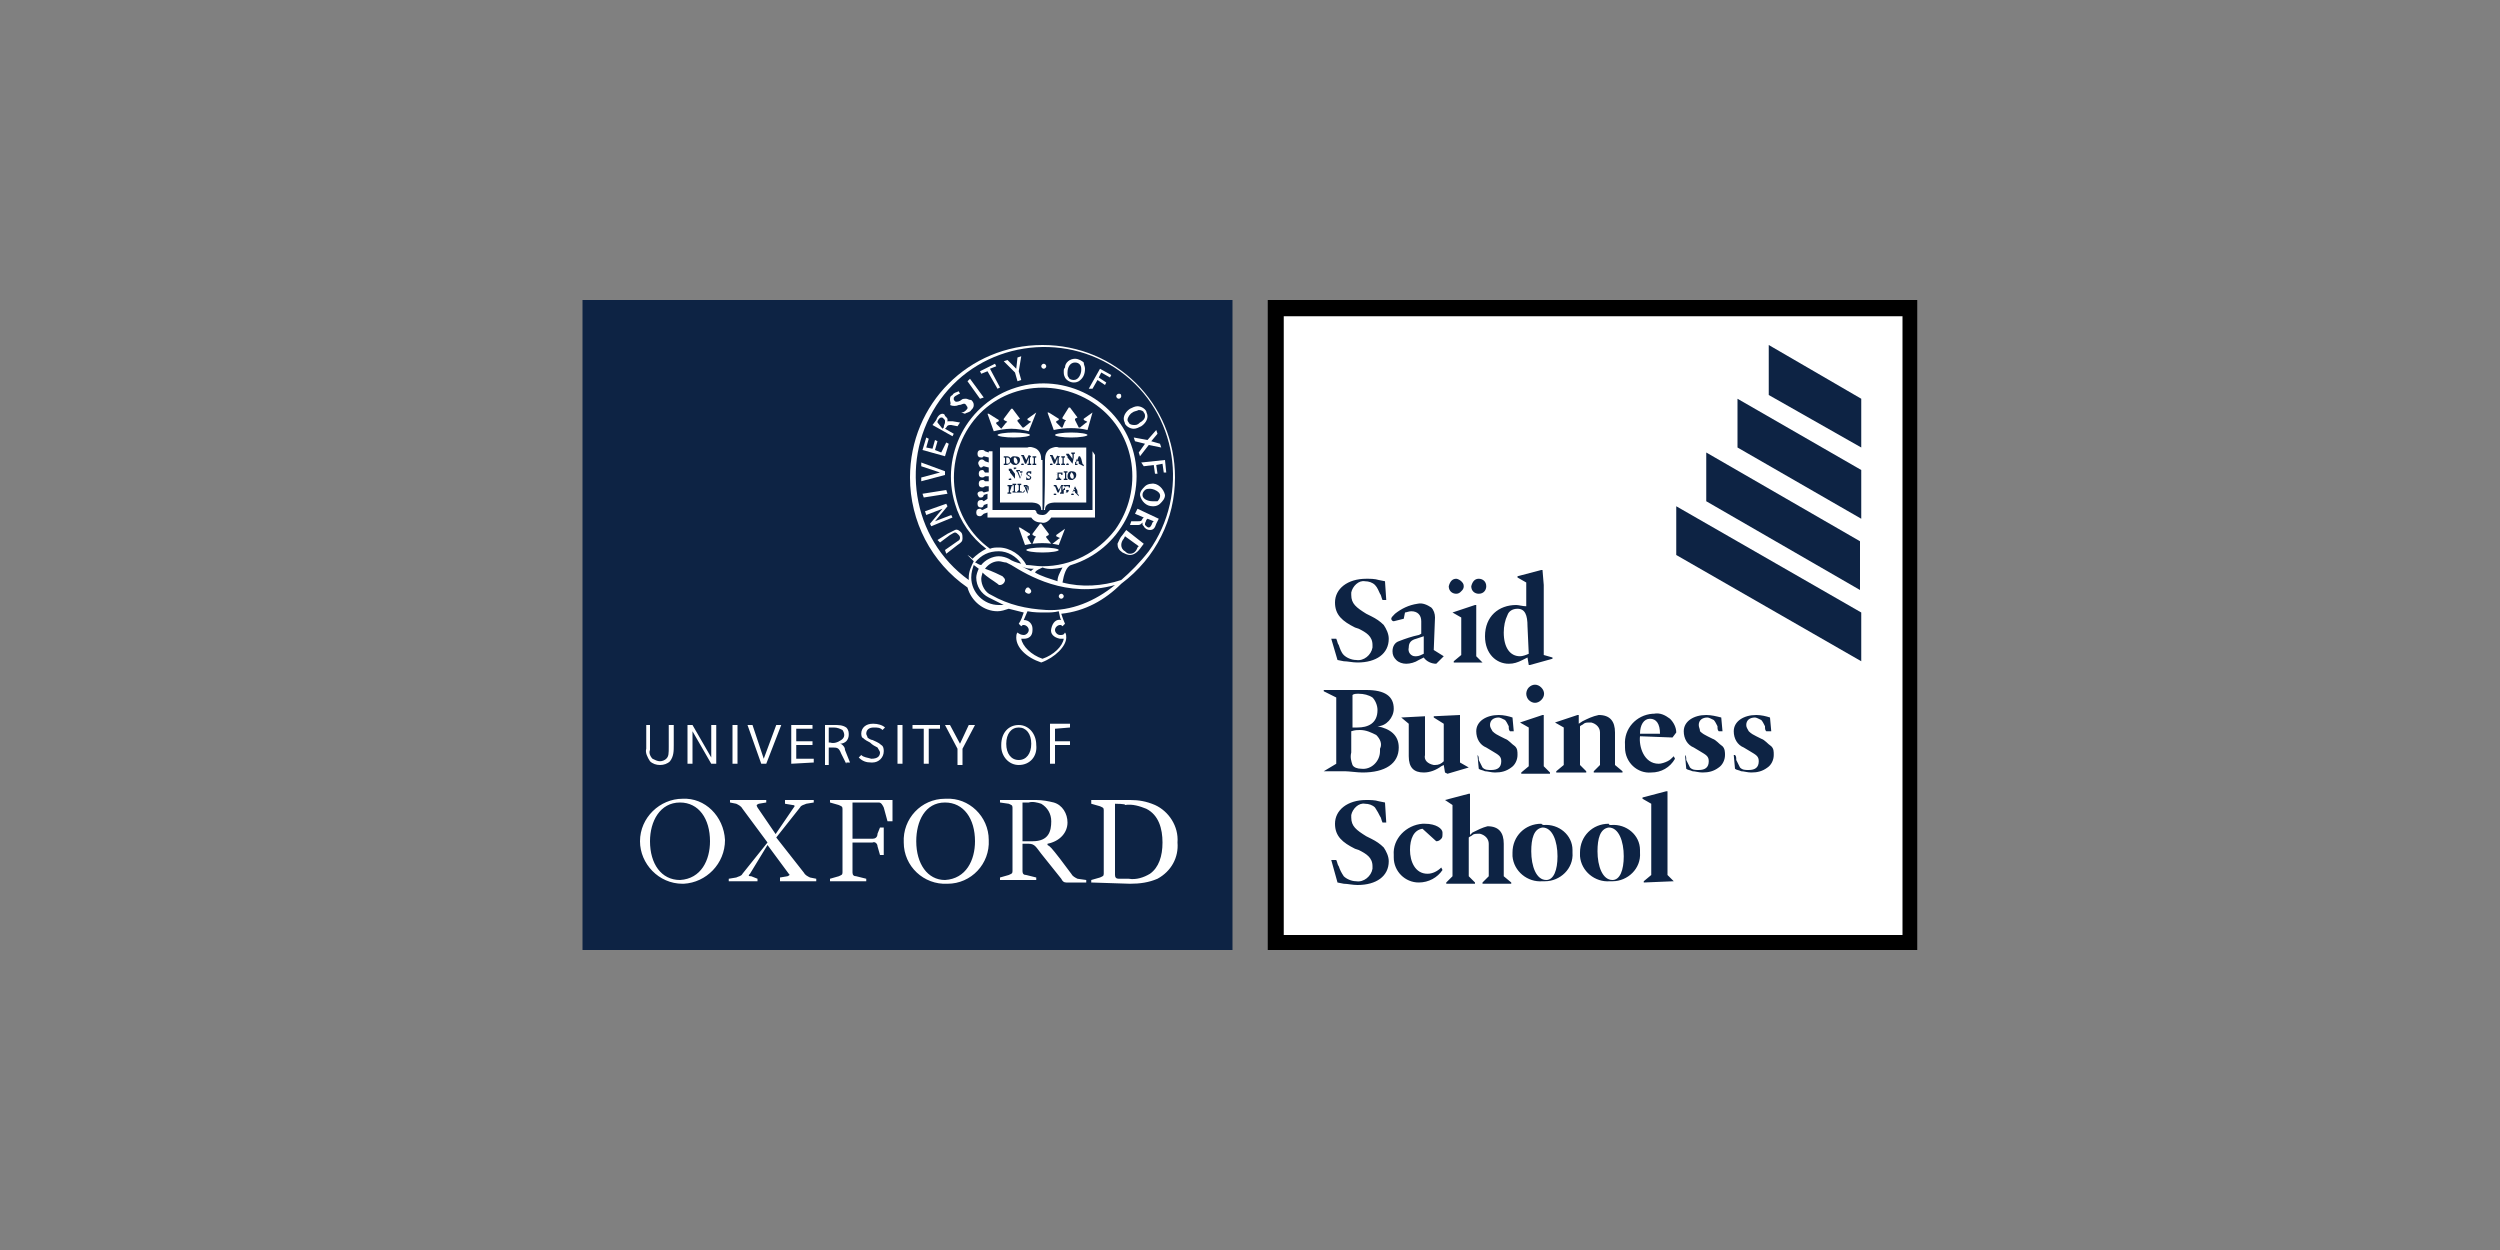
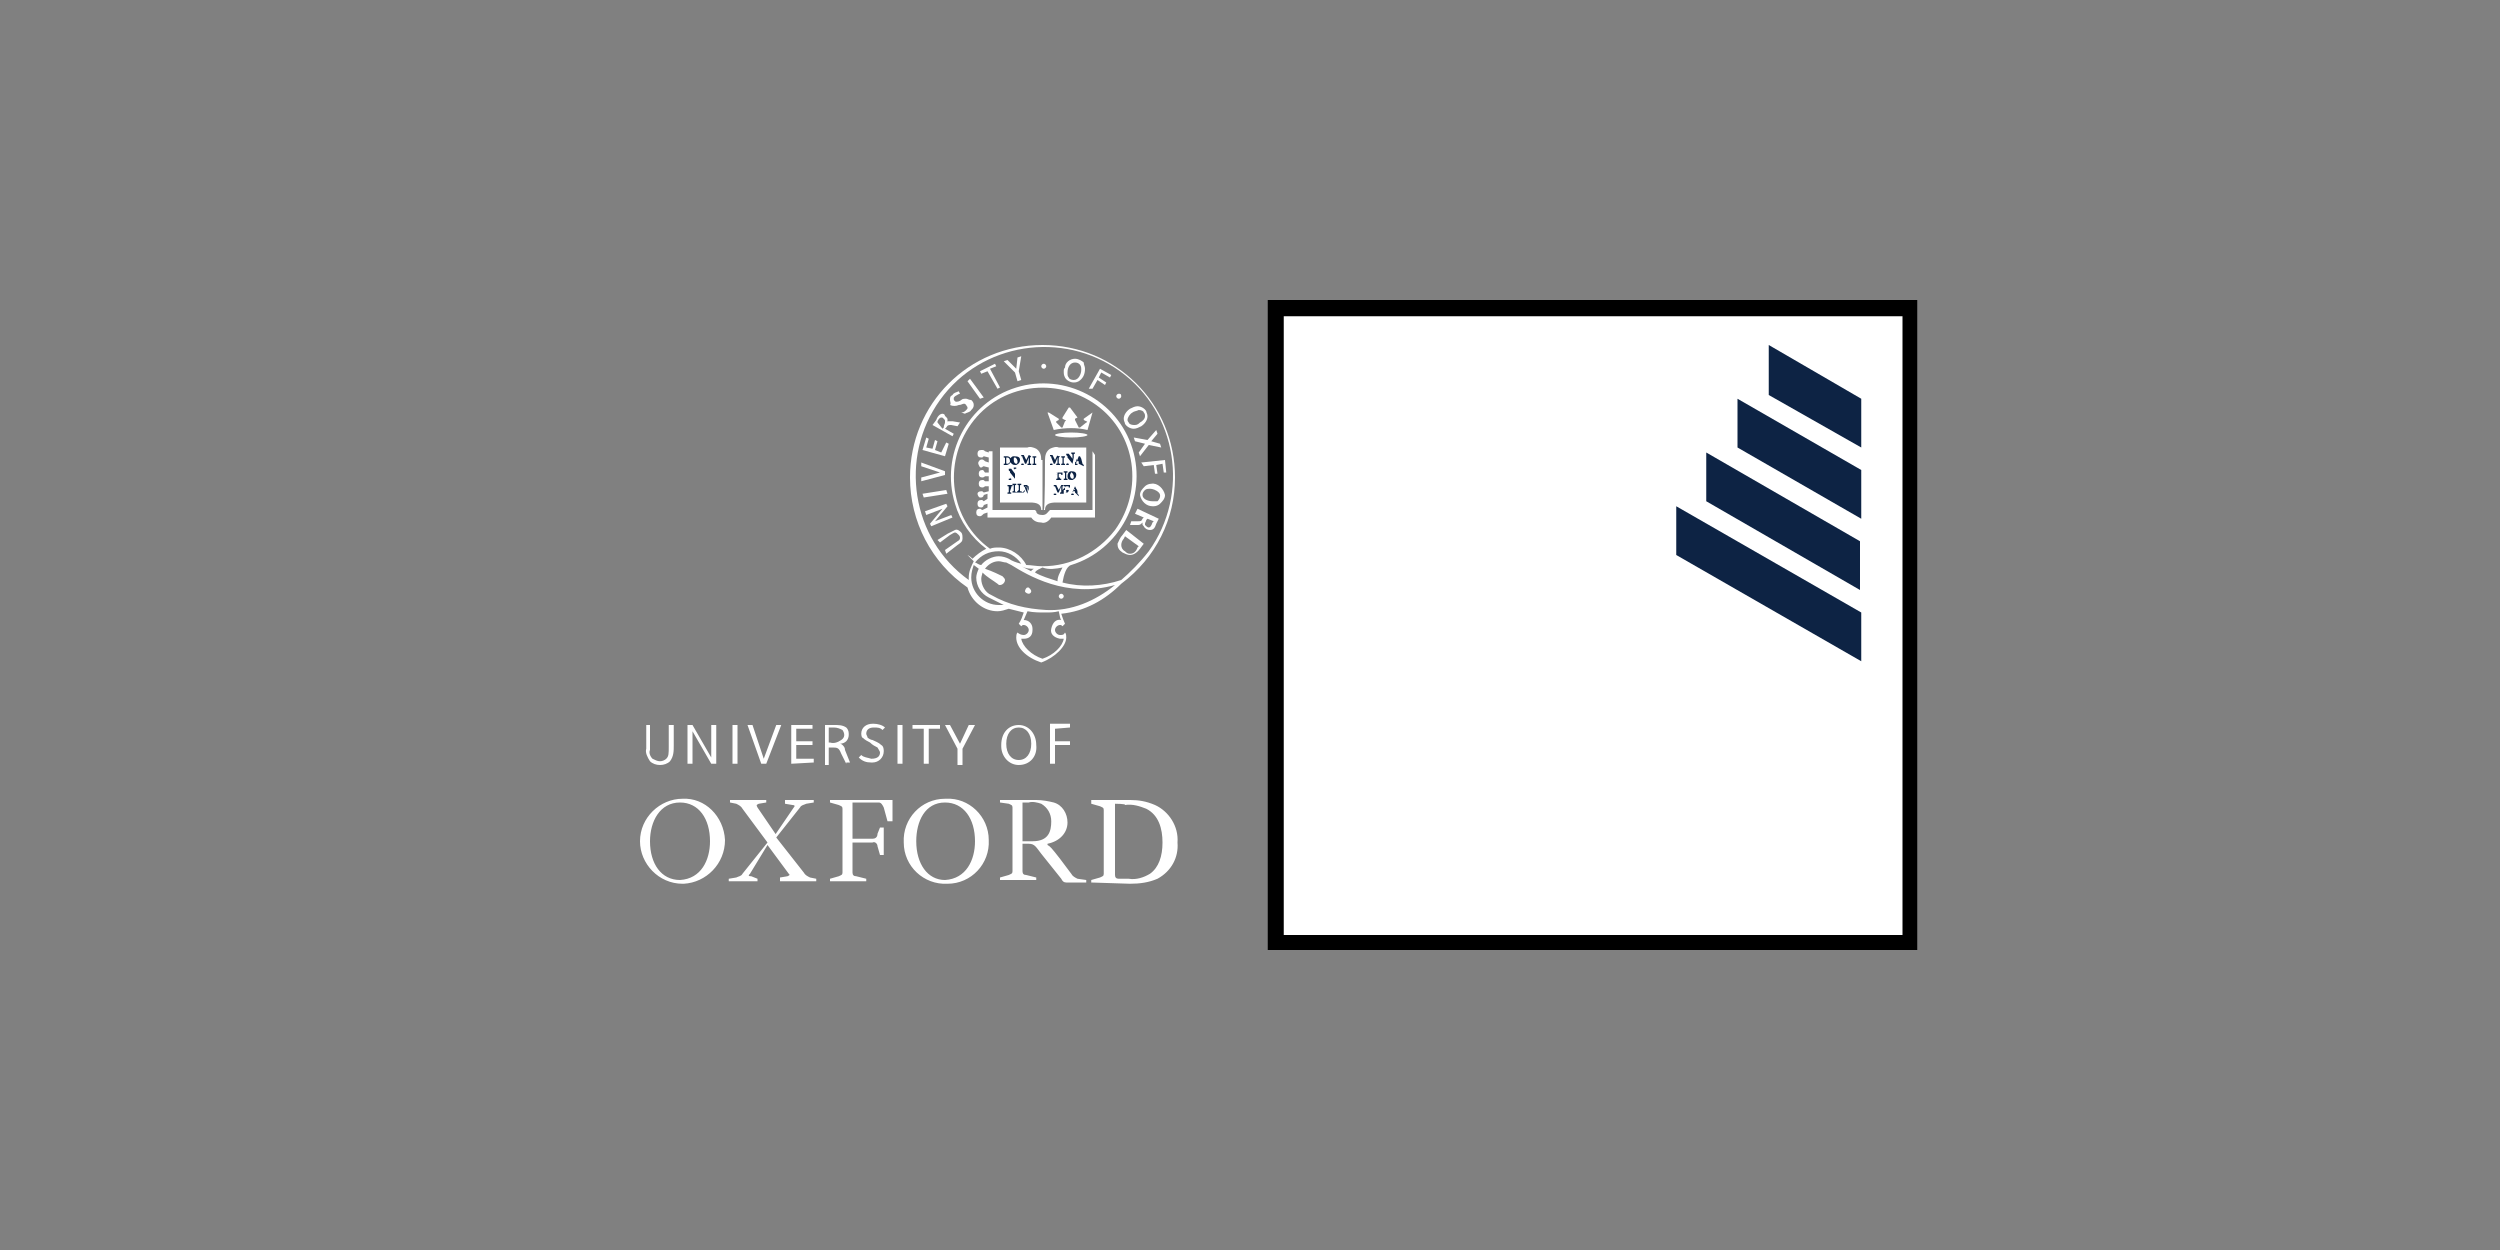
<svg xmlns="http://www.w3.org/2000/svg" version="1.1" id="Layer_1" x="0px" y="0px" viewBox="0 0 200 100" style="enable-background:new 0 0 200 100;" xml:space="preserve">
  <rect x="0" y="0" width="200" height="100" fill="#808080" stroke="none" />
  <style type="text/css">
	.st0{fill:#0D2344;}
	.st1{fill:#FFFFFF;}
</style>
  <g>
-     <path class="st0" d="M46.6,24h52v52h-52C46.6,76,46.6,24,46.6,24z" />
    <g>
      <path class="st1" d="M58,67.2c0,1.9-1.5,3.4-3.3,3.5c-0.1,0-0.1,0-0.1,0c-1.9,0-3.4-1.6-3.4-3.4c0-1.9,1.6-3.4,3.4-3.4l0,0    C56.4,63.8,57.9,65.3,58,67.2C58,67.2,58,67.2,58,67.2z M56.8,67.3c0-1.8-0.9-3.1-2.4-3.1c-1.6,0-2.4,1.5-2.4,3.1    c0,1.8,0.9,3.1,2.4,3.1C56.1,70.3,56.8,68.8,56.8,67.3z M79.1,67.2c0.1,1.9-1.4,3.5-3.3,3.5c-1.9,0.1-3.5-1.4-3.5-3.3    c-0.1-1.9,1.4-3.5,3.3-3.5h0.1C77.5,63.8,79.1,65.3,79.1,67.2C79.1,67.2,79.1,67.2,79.1,67.2z M78,67.3c0-1.8-0.9-3.1-2.4-3.1    c-1.6,0-2.3,1.5-2.3,3.1c0,1.8,0.9,3.1,2.3,3.1C77.3,70.3,78,68.8,78,67.3z M81.8,67.3h0.8c1.3,0,1.5-0.8,1.5-1.6    c0-0.6-0.3-1.1-0.8-1.4c-0.3-0.1-0.7-0.2-1-0.1h-0.5V67.3L81.8,67.3z M83.3,68.3c-0.4-0.5-0.5-0.8-1-0.8h-0.5v2.2    c0,0.2,0.1,0.3,0.3,0.3l0.8,0.2v0.2H80v-0.2l0.7-0.2c0.2-0.1,0.3-0.1,0.3-0.3v-5.1c0-0.2-0.1-0.2-0.3-0.3L80,64.2V64h2.9    c0.5,0,1,0.1,1.4,0.2c0.7,0.2,1.1,0.9,1.1,1.6c0,0.8-0.6,1.5-1.6,1.7v0.1c0.2,0.1,0.3,0.2,1,1.1l0.9,1.2c0.1,0.2,0.3,0.3,0.5,0.4    l0.7,0.1v0.2h-1.6c-0.2,0-0.3-0.1-0.4-0.3L83.3,68.3L83.3,68.3z M70.4,66.2h0.3v2.2h-0.3l-0.2-0.7c0-0.2-0.2-0.4-0.4-0.3h-1.6v2.4    c0,0.2,0.1,0.3,0.3,0.3l0.8,0.2v0.2h-2.9v-0.2l0.7-0.2c0.2-0.1,0.3-0.1,0.3-0.3v-5.1c0-0.2-0.1-0.2-0.3-0.3l-0.7-0.2V64h5v1.7H71    l-0.3-1.1c-0.1-0.2-0.2-0.4-0.4-0.4h-2.1v2.9h1.6c0.2,0,0.4-0.1,0.4-0.4L70.4,66.2L70.4,66.2z M87.3,70.6v-0.2l0.7-0.2    c0.2-0.1,0.3-0.1,0.3-0.3v-5.1c0-0.2-0.1-0.2-0.3-0.3l-0.7-0.2V64h3.1c0.7,0,1.3,0.1,2,0.4c1.1,0.5,1.9,1.7,1.8,3    c0.1,1.2-0.5,2.3-1.6,2.9c-0.7,0.3-1.4,0.4-2.2,0.4L87.3,70.6L87.3,70.6z M89.2,64.3V70c0,0.2,0.1,0.3,0.3,0.3h0.8    c0.6,0.1,1.2-0.1,1.7-0.4c0.7-0.5,1-1.4,1-2.5s-0.3-2.2-1.3-2.7c-0.5-0.2-1.1-0.4-1.7-0.3C90.1,64.3,89.2,64.3,89.2,64.3z     M60.6,70.3v0.2h-2.3v-0.2l0.6-0.1c0.2-0.1,0.4-0.1,0.5-0.3l2-2.5l-2-2.7c-0.1-0.2-0.3-0.3-0.5-0.4l-0.5-0.1V64h2.9v0.2l-0.6,0.1    c-0.2,0.1-0.2,0.1-0.1,0.3l1.5,2.2H62l1.5-2.2c0.1-0.1,0.1-0.2-0.1-0.2l-0.6-0.1V64h2.3v0.2l-0.6,0.1c-0.2,0.1-0.4,0.1-0.5,0.3    l-1.9,2.4l2.2,2.8c0.1,0.2,0.3,0.3,0.5,0.4l0.5,0.1v0.2h-2.9v-0.3l0.6-0.1c0.2-0.1,0.2-0.1,0.1-0.2l-1.7-2.3L60,69.9    c-0.1,0.1-0.2,0.2,0.1,0.2L60.6,70.3L60.6,70.3z M53.6,60.9c-0.2,0.2-0.5,0.3-0.8,0.3s-0.6-0.1-0.8-0.3c-0.2-0.3-0.4-0.7-0.3-1V58    H52v2c-0.1,0.2,0,0.5,0.2,0.7c0.2,0.1,0.4,0.2,0.6,0.2c0.2,0,0.4-0.1,0.5-0.2c0.2-0.2,0.2-0.4,0.2-1v-1.7h0.4v1.6    C53.9,60.1,53.9,60.5,53.6,60.9L53.6,60.9z M56.9,61.1l-1.5-2.6v2.6h-0.4V58h0.4l1.5,2.6V58h0.4v3.1H56.9z M58.6,61.1V58H59v3.1    H58.6z M61.3,61.1h-0.4L59.8,58h0.4l0.9,2.7l1-2.7h0.4L61.3,61.1z M63.3,61.1V58H65v0.3h-1.3v1H65v0.3h-1.3v1.1h1.4v0.3L63.3,61.1    L63.3,61.1z M67.4,58.4c-0.2-0.1-0.4-0.2-0.7-0.2h-0.4v1.2h0.1c0.3,0.1,0.6,0,0.9-0.2C67.6,59,67.6,58.7,67.4,58.4L67.4,58.4z     M67.7,61.1l-0.4-0.8c-0.2-0.5-0.3-0.5-0.8-0.5h-0.2v1.4H66V58h0.7c0.4,0,0.7,0,1,0.2c0.2,0.2,0.2,0.4,0.2,0.6    c0,0.2-0.1,0.4-0.2,0.5c-0.1,0.1-0.3,0.2-0.5,0.2c0.1,0,0.2,0.1,0.2,0.1c0.1,0.1,0.2,0.2,0.2,0.4l0.4,1H67.7z M71.8,61.1V58h0.4    v3.1H71.8z M74.3,58.3v2.8h-0.4v-2.8H73V58h2.2v0.3C75.3,58.3,74.3,58.3,74.3,58.3z M77,59.9v1.3h-0.4v-1.3l-1-1.9h0.4l0.8,1.5    l0.7-1.5H78L77,59.9z M81.5,58.2c-0.6,0-1,0.5-1,1.3c0,0.8,0.4,1.3,1,1.3c0.6,0,1-0.5,1-1.3C82.5,58.7,82.1,58.2,81.5,58.2z     M81.5,61.2c-0.8,0-1.4-0.7-1.4-1.5c0-0.1,0-0.1,0-0.1c0-1,0.6-1.6,1.4-1.6c0.8,0,1.4,0.7,1.4,1.6C83,60.5,82.4,61.2,81.5,61.2    L81.5,61.2z M84.4,58.3v1h1.2v0.3h-1.2v1.5H84v-3.2h1.6v0.3L84.4,58.3L84.4,58.3z M68.9,58.7c0-0.5,0.4-0.8,0.9-0.8h0.1    c0.3,0,0.7,0.1,0.9,0.3l-0.2,0.2c-0.2-0.2-0.4-0.2-0.7-0.2c-0.4,0-0.6,0.2-0.6,0.5c0,0.1,0.1,0.2,0.1,0.3c0.1,0.1,0.3,0.2,0.4,0.2    c0.2,0.1,0.5,0.2,0.7,0.4c0.2,0.1,0.2,0.4,0.2,0.5c0,0.5-0.4,0.9-0.9,0.9c-0.1,0-0.1,0-0.1,0c-0.4,0-0.7-0.1-1-0.4l0.2-0.2    c0.2,0.2,0.5,0.2,0.8,0.3c0.5,0,0.7-0.2,0.7-0.5c0-0.1-0.1-0.2-0.2-0.4c-0.2-0.1-0.4-0.2-0.6-0.4c-0.2-0.1-0.4-0.2-0.6-0.4    C69,59.1,68.9,58.9,68.9,58.7z" />
    </g>
    <path class="st1" d="M83.3,36.8c0-0.4-0.1-0.7-0.4-0.9c-0.2-0.1-0.5-0.2-0.7-0.1h-2.2v4.4h2.4c0.5,0,0.9,0.1,0.9,0.6h0.1V36.8z    M83.6,36.8c0-0.4,0.1-0.7,0.4-0.9c0.2-0.1,0.5-0.2,0.7-0.1h2.2v4.4h-2.4c-0.5,0-0.9,0.1-0.9,0.6h-0.1   C83.6,40.8,83.6,36.8,83.6,36.8z" />
    <path class="st1" d="M87.4,36.1v4.7H84l-0.1,0.1c-0.1,0.1-0.2,0.3-0.5,0.3s-0.5-0.1-0.5-0.3l-0.1-0.1h-3.4v-4.7h-0.3v0.1l-0.3-0.1   C78.7,36,78.7,36,78.5,36c-0.2,0-0.3,0.1-0.3,0.3s0.1,0.3,0.3,0.3c0.1,0,0.1,0,0.2-0.1l0.4,0.1V37l-0.3-0.1   c-0.1-0.1-0.2-0.2-0.4-0.1c-0.1,0.1-0.2,0.2-0.1,0.4s0.1,0.2,0.2,0.2c0.1,0,0.1-0.1,0.2-0.1l0.4,0.1v0.4h-0.3   c-0.1-0.1-0.1-0.2-0.2-0.2c-0.2,0-0.3,0.1-0.3,0.3s0.1,0.3,0.3,0.3c0.1,0,0.2-0.1,0.2-0.1h0.3v0.4h-0.3c-0.1-0.1-0.1-0.1-0.2-0.1   c-0.2,0-0.3,0.1-0.3,0.3c0,0.2,0.1,0.3,0.3,0.3c0.1,0,0.2-0.1,0.2-0.1h0.3v0.4l-0.4,0.1c-0.1-0.1-0.1-0.1-0.2-0.1   c-0.2,0-0.3,0.1-0.3,0.2s0.1,0.3,0.2,0.3h0.1c0.1,0,0.2-0.1,0.2-0.2l0.3-0.1v0.4l-0.3,0.2c-0.1-0.1-0.1-0.1-0.2-0.1   c-0.2,0-0.3,0.1-0.3,0.3s0.1,0.3,0.3,0.3c0.1,0,0.2-0.1,0.2-0.2l0.3-0.1v0.3l-0.4,0.2c-0.1,0-0.1-0.1-0.2-0.1   c-0.2,0-0.3,0.1-0.3,0.3s0.1,0.3,0.3,0.3c0.1,0,0.2-0.1,0.3-0.2l0.3-0.1v0.4h3.5c0.2,0.3,0.5,0.4,0.8,0.4c0.3,0.1,0.6-0.1,0.8-0.4   h3.5v-5L87.4,36.1L87.4,36.1z" />
    <g>
-       <path class="st1" d="M81.1,34.6c-0.7,0-1.3,0.1-1.3,0.2c0,0.1,0.6,0.2,1.3,0.2c0.7,0,1.3-0.1,1.3-0.2    C82.4,34.7,81.8,34.6,81.1,34.6z M82.9,33l-0.7,0.5v0.1l0.2,0.1c0.1,0,0.1,0.1,0,0.1l-0.5,0.4h-0.1l-0.4-0.5v-0.1l0.2-0.1l0,0    l-0.6-0.8h-0.1l-0.6,0.8v0.1l0.2,0.1c0.1,0,0.1,0.1,0,0.1l-0.4,0.5l0,0l-0.4-0.4v-0.1l0.2-0.1v-0.1l-0.8-0.5h-0.1l0.5,1.4    c0.4-0.1,0.9-0.2,1.4-0.2c0.5,0,1,0.1,1.4,0.2L82.9,33L82.9,33z" />
-     </g>
+       </g>
    <g>
-       <path class="st1" d="M83.4,43.8c-0.7,0-1.3,0.1-1.3,0.2s0.6,0.2,1.3,0.2c0.7,0,1.3-0.1,1.3-0.2C84.7,43.9,84.1,43.8,83.4,43.8z     M85.2,42.3l-0.7,0.5v0.1l0.2,0.1c0.1,0,0.1,0.1,0,0.1l-0.5,0.4h-0.1l-0.4-0.5c0-0.1,0-0.1,0-0.1l0.2-0.1v-0.1l-0.6-0.8h-0.1    l-0.6,0.8v0.1l0.2,0.1c0.1,0,0.1,0.1,0,0.1l-0.2,0.5h-0.1L82.2,43v-0.1l0.2-0.1v-0.1l-0.8-0.5h-0.1l0.5,1.4c0.9-0.2,1.9-0.2,2.7,0    L85.2,42.3L85.2,42.3z" />
-     </g>
+       </g>
    <g>
      <path class="st1" d="M85.7,34.6c-0.7,0-1.3,0.1-1.3,0.2c0,0.1,0.6,0.2,1.3,0.2s1.3-0.1,1.3-0.2C87,34.7,86.4,34.6,85.7,34.6z     M87.4,33l-0.7,0.5v0.1l0.2,0.1c0.1,0,0.1,0.1,0,0.1l-0.5,0.4h-0.1L86,33.6c0-0.1,0-0.1,0-0.1l0.2-0.1l0,0l-0.6-0.8h-0.1l-0.5,0.8    v0.1l0.2,0.1c0.1,0,0.1,0.1,0,0.1L85,34.2h-0.1l-0.4-0.4v-0.1l0.2-0.1v-0.1l-0.8-0.5h-0.1l0.5,1.4c0.9-0.2,1.9-0.2,2.7,0L87.4,33    L87.4,33z" />
    </g>
    <g>
      <path class="st0" d="M80.5,36.5c0.1,0,0.2,0,0.3,0.1c0.1,0.1,0.1,0.1,0.1,0.2c0,0.2-0.2,0.4-0.4,0.4h-0.2v-0.1    c0.1,0,0.1,0,0.1-0.1v-0.3c0-0.1,0-0.1-0.1-0.1v-0.1C80.2,36.5,80.5,36.5,80.5,36.5z M80.5,37c0,0.1,0,0.1,0.1,0.1    c0.1,0,0.2-0.1,0.2-0.2c0-0.2-0.1-0.3-0.2-0.3h-0.1c0,0,0,0,0,0.1V37z M81.6,36.8c0,0.2-0.1,0.3-0.3,0.4c0,0,0,0-0.1,0    c-0.2,0-0.3-0.1-0.4-0.3l0,0c0-0.2,0.1-0.4,0.3-0.4l0,0C81.5,36.5,81.6,36.6,81.6,36.8L81.6,36.8z M81.1,36.8    c0,0.2,0.1,0.3,0.2,0.3c0.1,0,0.1-0.1,0.1-0.2s-0.1-0.3-0.2-0.3C81.1,36.6,81.1,36.6,81.1,36.8L81.1,36.8z M82.5,36.5L82.5,36.5    c-0.1,0.1-0.1,0.1-0.1,0.2V37c0,0.1,0,0.1,0.1,0.1v0.1h-0.3v-0.1c0.1,0,0.1,0,0.1-0.1v-0.4l-0.2,0.5H82l-0.2-0.5v0.2    c0,0.1,0,0.1,0,0.2c0,0.1,0,0.1,0.1,0.1v0.1h-0.2v-0.1c0.1,0,0.1,0,0.1-0.1c0-0.1,0-0.1,0-0.2v-0.2c0-0.1,0-0.1-0.1-0.1v-0.1h0.2    l0.2,0.4l0.2-0.4L82.5,36.5L82.5,36.5z M82.8,37c0,0.1,0,0.1,0.1,0.1v0.1h-0.3v-0.1c0.1,0,0.1,0,0.1-0.1v-0.3c0-0.1,0-0.1-0.1-0.1    v-0.1h0.3v0.1c-0.1,0-0.1,0-0.1,0.1V37z" />
    </g>
    <g>
      <path class="st0" d="M81.2,38.3L81.2,38.3l-0.4-0.5v0.4c0,0.1,0.1,0.1,0.1,0.1v0.1h-0.2v-0.1c0.1,0,0.1,0,0.1-0.1    c0-0.1,0-0.1,0-0.2v-0.2v-0.1c0,0-0.1,0-0.1-0.1v-0.1h0.2l0.3,0.4v-0.1v-0.2c0-0.1-0.1-0.1-0.1-0.1v-0.1h0.2v0.1    c-0.1,0-0.1,0-0.1,0.1c0,0.1,0,0.1,0,0.2L81.2,38.3z" />
-       <path class="st0" d="M81.6,38.3l-0.2-0.5c-0.1-0.1-0.1-0.1-0.1-0.1v-0.1h0.3v0.1h-0.1c-0.1,0-0.1,0,0,0.1c0,0.1,0.1,0.2,0.1,0.4    c0.1-0.1,0.1-0.3,0.1-0.3s0-0.1-0.1-0.1l0,0v-0.1h0.2v0.1c-0.1,0-0.1,0-0.1,0.1C81.8,37.8,81.7,38.1,81.6,38.3L81.6,38.3z     M82.1,38.1c0,0.1,0.1,0.2,0.2,0.2c0.1,0,0.1-0.1,0.1-0.1l0,0c0-0.1-0.1-0.1-0.1-0.1c-0.1-0.1-0.2-0.1-0.2-0.2s0.1-0.2,0.2-0.2    c0.1,0,0.1,0,0.1,0h0.1c0,0.1,0,0.1,0,0.2h-0.1c0-0.1-0.1-0.1-0.1-0.1s-0.1,0.1-0.1,0.1l0,0c0,0.1,0.1,0.1,0.1,0.1    c0.1,0.1,0.2,0.1,0.2,0.2s-0.1,0.2-0.2,0.2c-0.1,0-0.1,0-0.1,0h-0.1L82.1,38.1L82.1,38.1z" />
    </g>
    <g>
      <path class="st0" d="M80.8,39.3c0,0.1,0,0.1,0.1,0.1v0.1h-0.3v-0.1c0.1,0,0.1,0,0.1-0.1V39c0-0.1,0-0.1-0.1-0.1v-0.1h0.4v0.1    c-0.1,0-0.1,0-0.1,0.1L80.8,39.3L80.8,39.3z M81.2,39.3L81.2,39.3L81.2,39.3c0.1,0.1,0.1,0.1,0.2,0c0,0,0.1-0.1,0.1-0.1h0.1    c0,0.1-0.1,0.1-0.1,0.2h-0.5v-0.1c0.1,0,0.1,0,0.1-0.1v-0.3c0-0.1,0-0.1-0.1-0.1v-0.1h0.3v0.1c-0.1,0-0.1,0-0.1,0.1L81.2,39.3z     M81.7,39.3L81.7,39.3L81.7,39.3c0.1,0.1,0.1,0.1,0.2,0c0,0,0.1-0.1,0.1-0.1H82c0,0.1,0,0.1-0.1,0.2h-0.5v-0.1    c0.1,0,0.1,0,0.1-0.1v-0.3c0-0.1,0-0.1-0.1-0.1v-0.1h0.3v0.1c-0.1,0-0.1,0-0.1,0.1V39.3z M82.2,39.5C82.1,39.3,82,39.1,82,39    c-0.1-0.1-0.1-0.1-0.1-0.1v-0.1h0.3v0.1h-0.1c-0.1,0-0.1,0,0,0.1c0.1,0.1,0.1,0.2,0.1,0.4c0-0.1,0.1-0.2,0.1-0.3s0-0.1-0.1-0.1    h-0.1v-0.1h0.2v0.1c-0.1,0-0.1,0-0.1,0.1C82.3,39.2,82.2,39.4,82.2,39.5L82.2,39.5z" />
    </g>
    <g>
      <path class="st0" d="M84.8,36.5L84.8,36.5c-0.1,0.1-0.1,0.1-0.1,0.2V37c0,0.1,0,0.1,0.1,0.1v0.1h-0.3v-0.1c0.1,0,0.1,0,0.1-0.1    v-0.4l-0.2,0.5h-0.1l-0.2-0.5v0.2c0,0.1,0,0.1,0,0.2s0,0.1,0.1,0.1v0.1h-0.2v-0.1c0.1,0,0.1,0,0.1-0.1c0-0.1,0-0.1,0-0.2v-0.2    c0-0.1,0-0.1-0.1-0.1v-0.1h0.2l0.2,0.4l0.2-0.4C84.5,36.5,84.8,36.5,84.8,36.5z M85.1,37c0,0.1,0,0.1,0.1,0.1v0.1h-0.3v-0.1    c0.1,0,0.1,0,0.1-0.1v-0.3c0-0.1,0-0.1-0.1-0.1v-0.1h0.3v0.1c-0.1,0-0.1,0-0.1,0.1V37z M85.8,37.1L85.8,37.1l-0.4-0.5v0.2    c0,0.1,0,0.1,0,0.2c0,0.1,0.1,0.1,0.1,0.1v0.1h-0.2v-0.1c0.1,0,0.1,0,0.1-0.1c0-0.1,0-0.1,0-0.2v-0.2v-0.1l-0.1-0.1v-0.1h0.2    l0.3,0.4v-0.1c0-0.1,0-0.1,0-0.2s-0.1-0.1-0.1-0.1v-0.1H86v0.1c-0.1,0-0.1,0-0.1,0.1c0,0.1,0,0.1,0,0.2L85.8,37.1z M86.3,37.1    L86.3,37.1C86.3,37.1,86.3,37.1,86.3,37.1v-0.2h-0.2L86,37c0,0.1,0,0.1,0.1,0.1h0.1v0.1h-0.2v-0.1c0.1,0,0.1,0,0.1-0.1l0.2-0.5    h0.1l0.1,0.2l0.1,0.4c0.1,0.1,0.1,0.1,0.1,0.1v0.1L86.3,37.1L86.3,37.1z M86.1,36.9h0.1l-0.1-0.2L86.1,36.9z" />
    </g>
    <g>
      <path class="st0" d="M84.8,38.2c0,0.1,0,0.1,0.1,0.1v0.1h-0.4v-0.1c0.1,0,0.1,0,0.1-0.1v-0.4c-0.1,0-0.1,0-0.1,0.1    c0,0.1,0,0.1-0.1,0.1h0.1v-0.2H85v0.2h-0.1c0-0.1,0-0.1-0.1-0.1c0,0-0.1,0-0.1,0V38.2z M85.3,38.2c0,0.1,0,0.1,0.1,0.1v0.1h-0.3    v-0.1c0.1,0,0.1,0,0.1-0.1v-0.3c0-0.1,0-0.1-0.1-0.1v-0.1h0.3v0.1c-0.1,0-0.1,0-0.1,0.1V38.2z M86.1,38c0,0.2-0.1,0.3-0.3,0.4    c0,0,0,0-0.1,0c-0.2,0-0.3-0.1-0.3-0.3l0,0c0-0.2,0.1-0.4,0.3-0.4l0,0C86,37.7,86.1,37.8,86.1,38L86.1,38z M85.6,38    c0,0.2,0.1,0.3,0.2,0.3s0.1-0.1,0.1-0.2s-0.1-0.3-0.2-0.3C85.7,37.7,85.7,37.8,85.6,38L85.6,38z" />
    </g>
    <g>
      <path class="st0" d="M85.1,38.8L85.1,38.8C85,38.9,85,38.9,85,39v0.3c0,0.1,0,0.1,0.1,0.1v0.1h-0.3v-0.1c0.1,0,0.1,0,0.1-0.1v-0.4    l-0.2,0.5h-0.1l-0.2-0.5v0.3c0,0.1,0,0.1,0,0.2s0,0.1,0.1,0.1v0.1h-0.2v-0.1c0.1,0,0.1,0,0.1-0.1s0-0.1,0-0.2v-0.2    c0-0.1,0-0.1-0.1-0.1v-0.1h0.2l0.2,0.4l0.2-0.4L85.1,38.8z M85.2,39c0-0.1,0-0.1-0.1-0.1v-0.1h0.5V39h-0.1c0-0.1,0-0.1-0.1-0.1    c-0.1,0-0.1,0-0.1,0s-0.1,0-0.1,0.1v0.2h0.1c0.1,0,0.1,0,0.1-0.1l0,0v0.2h-0.1c0-0.1,0-0.1-0.1-0.1h-0.1v0.2h0.1    c0.1,0,0.1,0,0.1-0.1c0,0,0.1-0.1,0.1-0.1h0.1c0,0.1,0,0.1-0.1,0.2h-0.5v-0.1c0.1,0,0.1,0,0.1-0.1L85.2,39z M86,39.4L86,39.4    C86.1,39.4,86.1,39.4,86,39.4v-0.1h-0.2v0.1c0,0.1,0,0.1,0.1,0.1l0,0v0.1h-0.2v-0.1c0.1,0,0.1,0,0.1-0.1l0.2-0.5H86l0.1,0.2    c0.1,0.1,0.1,0.2,0.1,0.4c0.1,0.1,0.1,0.1,0.1,0.1v0.1L86,39.4L86,39.4z M85.9,39.2H86L86,39.1L85.9,39.2z" />
    </g>
    <path class="st1" d="M82.5,47.3c0,0.1-0.1,0.2-0.2,0.2l0,0c-0.1,0-0.3-0.1-0.3-0.2s0.1-0.3,0.2-0.3c0.1,0,0.1,0,0.1,0   C82.4,47.1,82.5,47.2,82.5,47.3z M85.1,47.7c0,0.1-0.1,0.2-0.2,0.2l0,0c-0.1,0-0.2-0.1-0.2-0.2s0.1-0.2,0.2-0.2   S85.1,47.6,85.1,47.7L85.1,47.7z M83.7,29.3c0,0.1-0.1,0.2-0.2,0.2c-0.1,0-0.2-0.1-0.2-0.2s0.1-0.2,0.2-0.2l0,0   C83.6,29.1,83.7,29.2,83.7,29.3L83.7,29.3z M89.7,31.7c0,0.1-0.1,0.2-0.2,0.2l0,0c-0.1,0-0.2-0.1-0.2-0.2l0,0   c0-0.1,0.1-0.2,0.2-0.2l0,0C89.6,31.5,89.7,31.5,89.7,31.7L89.7,31.7z M76.9,42.6c0.1,0.1,0.1,0.3,0.1,0.5s-0.1,0.3-0.4,0.5   l-0.9,0.7L75.6,44l1-0.7c0.2-0.1,0.2-0.2,0.2-0.3c0-0.1-0.1-0.2-0.1-0.2c-0.1-0.1-0.2-0.2-0.3-0.2c-0.1,0-0.2,0.1-0.4,0.2l-0.8,0.6   L75,43.2l0.8-0.5c0.2-0.1,0.4-0.2,0.6-0.3C76.6,42.3,76.8,42.5,76.9,42.6z M74,40.9l1.7-0.6l0.1,0.2l-1,1.2l1.3-0.5l0.1,0.2   l-1.7,0.7l-0.1-0.2l1-1.2l-1.3,0.5L74,40.9z M73.8,39.5l1.9-0.3l0.1,0.3l-1.9,0.3L73.8,39.5z M73.7,37.3V37l1.9,0.7V38l-1.9,0.5   v-0.3l1.5-0.4L73.7,37.3z M75.4,33.1c-0.2,0-0.4,0.2-0.5,0.5L74.6,34l1.6,0.9l0.1-0.2l-0.7-0.4l0.1-0.1c0.1-0.2,0.2-0.2,0.4-0.2   l0.5,0.1l0.2-0.3l-0.6-0.1c-0.1,0-0.2,0-0.3,0c-0.1,0-0.1,0-0.1,0.1c0-0.1,0-0.1,0-0.1c0-0.1,0-0.1,0-0.2c-0.1-0.1-0.1-0.2-0.2-0.2   C75.6,33.1,75.4,33.1,75.4,33.1z M75,33.7c0.1-0.2,0.2-0.3,0.3-0.3c0.1,0,0.1,0,0.2,0.1c0.1,0.1,0.1,0.1,0.1,0.2v0.1   c0,0.1-0.1,0.2-0.1,0.4l-0.1,0.1L75,33.8L75,33.7z M77.4,30.5l0.2-0.2l1.1,1.5l-0.3,0.1L77.4,30.5z M78.4,29.7l1.2-0.6l0.1,0.2   l-0.5,0.2L80,31l-0.2,0.1L79,29.7l-0.5,0.2L78.4,29.7z M81.4,28.6l0.3-0.1l-0.2,1.2l0.2,0.7l-0.3,0.1l-0.2-0.7l-0.9-0.9l0.3-0.1   l0.7,0.7L81.4,28.6z M87.1,31.1l0.9-1.6l0.9,0.5l-0.1,0.2l-0.7-0.4l-0.2,0.4l0.6,0.4l-0.1,0.2l-0.6-0.4l-0.4,0.7L87.1,31.1z    M91.8,35.2l0.7-0.8l0.1,0.3l-0.5,0.6l0.7,0.2l0.1,0.3l-1-0.2l-0.7,0.9l-0.1-0.3l0.5-0.7l-0.8-0.2l-0.1-0.3L91.8,35.2z M91.3,37   l1.9-0.2l0.1,1h-0.2l-0.1-0.7l-0.5,0.1l0.1,0.7h-0.2l-0.1-0.7l-0.8,0.1L91.3,37z M92.1,38.7c-0.2,0-0.4,0.1-0.5,0.2   c-0.2,0.2-0.4,0.4-0.4,0.7c0.1,0.5,0.5,0.9,1,0.9c0,0,0,0,0.1,0c0.2,0,0.4-0.1,0.5-0.2c0.2-0.2,0.4-0.4,0.4-0.7   C93.1,39.1,92.6,38.6,92.1,38.7C92.1,38.7,92.1,38.7,92.1,38.7z M92.2,40.1c-0.4,0-0.8-0.2-0.8-0.5c0-0.2,0.1-0.3,0.2-0.4   c0.1-0.1,0.3-0.1,0.4-0.1c0.2,0,0.5,0.1,0.7,0.3c0.2,0.2,0.1,0.5-0.1,0.7l0,0C92.5,40.1,92.4,40.1,92.2,40.1L92.2,40.1z M91,32.5   c-0.2,0-0.4,0.1-0.6,0.2c-0.3,0.2-0.5,0.5-0.5,0.8c0,0.2,0.1,0.3,0.1,0.4c0.1,0.2,0.4,0.4,0.7,0.4c0.2,0,0.4-0.1,0.6-0.2   c0.3-0.2,0.5-0.5,0.5-0.8c0-0.2-0.1-0.3-0.1-0.4C91.6,32.7,91.3,32.5,91,32.5z M90.7,34c-0.2,0-0.4-0.1-0.4-0.2   c-0.1-0.1-0.1-0.2-0.1-0.2c0-0.2,0.2-0.5,0.4-0.6c0.1-0.1,0.3-0.1,0.5-0.2c0.2,0,0.4,0.1,0.4,0.2c0.1,0.1,0.1,0.2,0.1,0.3   c0,0.2-0.2,0.4-0.4,0.5C91,34,90.9,34,90.7,34L90.7,34z M86,28.7c-0.4,0-0.8,0.3-0.8,0.7c-0.1,0.1-0.1,0.2-0.1,0.3   c0,0.2,0,0.3,0.1,0.5c0.1,0.2,0.4,0.4,0.7,0.4c0.1,0,0.2,0,0.4-0.1c0.3-0.2,0.5-0.5,0.5-1c0-0.2-0.1-0.3-0.1-0.5   C86.6,28.9,86.3,28.7,86,28.7z M85.9,30.4c-0.2,0-0.4-0.1-0.4-0.2c-0.1-0.1-0.1-0.2-0.1-0.4c0-0.4,0.2-0.8,0.6-0.8   c0.3,0,0.5,0.2,0.5,0.5c0,0,0,0,0,0.1C86.5,29.9,86.3,30.4,85.9,30.4z M75.7,35.4l0.2,0.1l-0.3,1L73.8,36l0.3-1l0.2,0.1l-0.2,0.7   l0.5,0.1l0.2-0.7l0.2,0.1L74.8,36l0.5,0.2L75.7,35.4z M76.2,31.6c0.1-0.2,0.3-0.2,0.5-0.3l0.1,0.2c-0.1,0-0.2,0.1-0.4,0.2   c-0.1,0.1-0.1,0.1-0.1,0.2c0,0.1,0,0.1,0.1,0.2c0.1,0.1,0.4,0,0.5-0.1c0.1-0.1,0.2-0.1,0.4-0.1c0.1,0,0.2,0.1,0.4,0.1   c0.1,0.1,0.2,0.2,0.2,0.4s-0.1,0.3-0.2,0.4c-0.1,0.2-0.4,0.2-0.5,0.3L76.9,33c0.2,0,0.3-0.1,0.4-0.2c0.1-0.1,0.1-0.1,0.1-0.2   c0-0.1-0.1-0.1-0.1-0.2c-0.1-0.1-0.1-0.1-0.2-0.1c-0.1,0-0.2,0.1-0.4,0.1c-0.2,0.1-0.5,0.1-0.7,0C76.1,32.3,76,32.1,76,32   C76,31.8,76,31.7,76.2,31.6z M90.8,41.1l0.7,0.3l-0.1,0.1c-0.1,0.2-0.1,0.2-0.4,0.2h-0.5L90.4,42H91c0.1,0,0.2,0,0.3-0.1l0.1-0.1   v0.1c0,0.1,0,0.1,0.1,0.2c0.1,0.2,0.3,0.3,0.5,0.3c0.3,0,0.4-0.2,0.5-0.5l0.2-0.4l-1.7-0.8L90.8,41.1z M91.9,42.2   c-0.1,0-0.2-0.1-0.3-0.2c0-0.1,0-0.1,0-0.1c0-0.1,0.1-0.2,0.1-0.3l0.1-0.1l0.5,0.2l-0.1,0.1C92.1,42.1,92,42.2,91.9,42.2L91.9,42.2   z M89.8,42.8c-0.2,0.2-0.3,0.5-0.4,0.7c0,0.3,0.1,0.5,0.4,0.7c0.2,0.1,0.4,0.2,0.6,0.2s0.5-0.1,0.8-0.5l0.3-0.4l-1.4-1.1L89.8,42.8   z M90.4,44.3c-0.2,0-0.3-0.1-0.4-0.2c-0.2-0.1-0.3-0.3-0.3-0.5c0-0.2,0.1-0.4,0.2-0.5l0.1-0.2l1.1,0.8L91,43.8   C90.9,44.1,90.7,44.3,90.4,44.3z" />
    <path class="st1" d="M94,38.2c0-5.9-4.7-10.6-10.6-10.6c-5.9,0-10.6,4.7-10.6,10.6c0,3.5,1.7,6.8,4.6,8.8c0.3,1.1,1.3,1.9,2.4,1.9   c0.3,0,0.6-0.1,0.9-0.2c0.4,0.1,0.8,0.2,1.2,0.3c-0.1,0.3-0.2,0.6-0.4,0.9l0.2,0.2c0.1-0.1,0.1-0.1,0.2-0.1c0.2,0,0.4,0.2,0.4,0.4   s-0.2,0.4-0.4,0.4c-0.2,0-0.4-0.1-0.5-0.2c-0.1,0.1-0.1,0.3-0.1,0.4c0,0.8,0.8,1.6,2,2c1.1-0.4,2-1.3,2-2c0-0.1,0-0.3-0.1-0.4   c-0.1,0.2-0.2,0.2-0.4,0.2c-0.2,0-0.4-0.2-0.4-0.4s0.2-0.4,0.4-0.4c0.1,0,0.1,0,0.2,0.1l0.2-0.2c-0.1-0.2-0.2-0.5-0.3-0.8   c1.9-0.2,3.5-1.1,4.8-2.4C92.5,44.6,94,41.5,94,38.2z M79.9,48.4c-1.2,0-2.2-1-2.2-2.2c0-0.4,0.1-0.7,0.2-1l0.4,0.3   c-0.1,0.2-0.2,0.5-0.2,0.7c0,0.7,0.4,1.3,1,1.6c0.4,0.2,0.8,0.4,1.2,0.6C80.2,48.4,80,48.4,79.9,48.4z M83.4,45.3   c-0.5,0-0.9-0.1-1.3-0.1c-0.4-0.8-1.3-1.4-2.2-1.4c-0.2,0-0.5,0-0.7,0.1c-3.2-2.3-3.8-6.8-1.5-10c2.3-3.2,6.8-3.8,10-1.5   c3.2,2.3,3.8,6.8,1.5,10C87.8,44.2,85.7,45.3,83.4,45.3L83.4,45.3z M85,45.4c-0.2,0.4-0.4,0.7-0.4,1.1c-0.6-0.2-1.3-0.4-1.8-0.7   c0.1-0.2,0.4-0.3,0.6-0.4C83.9,45.6,84.5,45.5,85,45.4z M82.7,45.5c-0.1,0.1-0.2,0.1-0.2,0.2c-0.2-0.1-0.6-0.3-0.8-0.4   C82.1,45.5,82.4,45.5,82.7,45.5z M79.9,44.1c0.7,0,1.4,0.4,1.8,1c-0.4-0.1-0.7-0.2-1-0.4c-0.2-0.1-0.5-0.2-0.8-0.2   c-0.5,0-1.1,0.3-1.4,0.7C78.3,45.2,78.1,45,78,45C78.5,44.4,79.1,44.1,79.9,44.1z M84.9,49.6c-0.4-0.1-0.7,0.2-0.8,0.7   c-0.1,0.4,0.2,0.7,0.7,0.8c0.1,0,0.1,0,0.1,0s0.1,0,0.2,0c-0.1,0.6-0.8,1.3-1.7,1.6c-0.9-0.3-1.6-1-1.7-1.6c0.1,0,0.1,0,0.2,0   c0.4,0,0.7-0.2,0.7-0.7v-0.1c0-0.4-0.3-0.7-0.7-0.7c0.1-0.2,0.2-0.5,0.3-0.7c0.5,0.1,1,0.1,1.4,0.1c0.4,0,0.7,0,1.1-0.1   C84.8,49.3,84.8,49.5,84.9,49.6L84.9,49.6z M83.7,48.8c-1.6-0.1-3-0.4-4.4-1.2c-0.5-0.2-0.8-0.8-0.8-1.3c0-0.2,0.1-0.4,0.1-0.5   c0.4,0.4,0.8,0.6,1.2,0.9c0.1,0.1,0.1,0.1,0.2,0.1c0.2,0,0.4-0.2,0.4-0.4l0,0c0-0.1-0.1-0.2-0.2-0.3c-0.2-0.1-0.8-0.4-1.4-0.6   c0.3-0.4,0.7-0.6,1.1-0.6c0.2,0,0.4,0.1,0.6,0.1l0.4,0.2c1.3,0.8,4.4,2.7,8.3,1.6C87.6,48.1,85.7,48.9,83.7,48.8L83.7,48.8z    M89.7,46.4c-1.5,0.5-3.2,0.6-4.7,0.2c0.1-0.6,0.3-1.3,0.7-1.4c3.9-1.2,6.1-5.4,4.9-9.3s-5.4-6.1-9.3-4.9c-3.9,1.2-6.1,5.4-4.9,9.3   c0.4,1.4,1.3,2.7,2.5,3.6c-0.4,0.2-0.8,0.5-1.1,0.8c-0.1-0.1-0.2-0.2-0.4-0.3l0.1,0.1c0.1,0.1,0.2,0.2,0.4,0.4   c-0.2,0.4-0.4,0.8-0.4,1.3v0.2c-4.6-3.3-5.6-9.8-2.3-14.4s9.8-5.6,14.4-2.3s5.6,9.8,2.3,14.4C91.2,45,90.4,45.8,89.7,46.4   L89.7,46.4z" />
    <path class="st1" d="M101.4,24h52v52h-52C101.4,76,101.4,24,101.4,24z" />
    <path d="M152.2,25.3v49.5h-49.5V25.3H152.2 M153.4,24h-52v52h52V24z" />
    <g>
      <path class="st0" d="M134.1,44.4l14.8,8.5V49l-14.8-8.5V44.4z M136.5,40.1l12.3,7.1v-3.9l-12.3-7.1V40.1z M139,35.8l9.9,5.7v-3.9    l-9.9-5.7V35.8z M141.5,27.6v4l7.4,4.2v-3.9L141.5,27.6z" />
    </g>
    <g>
-       <path class="st0" d="M106.5,51.1h0.4c0.1,0.2,0.1,0.4,0.2,0.5c0.1,0.3,0.2,0.6,0.4,0.8c0.2,0.2,0.6,0.4,1,0.4    c0.6,0.1,1.2-0.4,1.3-1c0-0.1,0-0.1,0-0.2c0-0.7-0.5-1-1.1-1.3l-0.3-0.1c-1-0.5-1.6-1-1.6-2c0-1.1,1-1.9,2.5-1.9    c0.3,0,0.7,0,1,0.1l0.5,0.1l0.1,1.5h-0.3c-0.1-0.2-0.1-0.4-0.2-0.5c-0.1-0.2-0.2-0.5-0.4-0.7c-0.2-0.2-0.5-0.3-0.8-0.3    c-0.5-0.1-1,0.4-1.1,0.9c0,0.1,0,0.1,0,0.2c0,0.7,0.4,1,1.2,1.5l0.4,0.2c0.4,0.2,0.7,0.4,1,0.7c0.2,0.3,0.4,0.7,0.4,1.1    c0,1.2-1,1.9-2.5,1.9c-0.4,0-0.8-0.1-1.1-0.1l-0.5-0.1L106.5,51.1z M114.9,53.1c-0.4,0-0.8-0.2-1-0.5l-0.4,0.2    c-0.3,0.2-0.7,0.3-1,0.3c-0.3,0-0.6-0.1-0.8-0.3c-0.2-0.2-0.3-0.4-0.3-0.7c0-0.4,0.2-0.7,0.5-0.8c0.5-0.2,1.1-0.4,1.6-0.5l0.2-0.1    v-1c0-0.5-0.3-0.8-0.8-0.8c-0.2,0-0.4,0.1-0.5,0.1l-0.1,0.5l-0.8,0.2c-0.1,0-0.2-0.1-0.2-0.2c0-0.1,0.1-0.2,0.3-0.4    c0.5-0.4,1.1-0.7,1.8-0.8c0.4-0.1,0.8,0.1,1.1,0.3c0.2,0.2,0.3,0.5,0.3,0.8l-0.1,2.6l0.8,0.5L114.9,53.1z M113.3,51.1    c-0.4,0.1-0.6,0.3-0.6,0.7c-0.1,0.4,0.2,0.7,0.5,0.7c0.1,0,0.1,0,0.1,0c0.2,0,0.4-0.1,0.6-0.2v-1.4L113.3,51.1z M116.5,46.3    c0.1,0,0.3,0.1,0.4,0.2c0.1,0.1,0.2,0.2,0.2,0.4s-0.1,0.3-0.2,0.4c-0.1,0.1-0.2,0.2-0.4,0.2c-0.3,0-0.6-0.2-0.6-0.6    C116,46.5,116.2,46.3,116.5,46.3z M116.2,49L116.2,49l1.8-0.6h0.1v4.1l0.5,0.5V53h-2.3v-0.1l0.6-0.5v-3L116.2,49z M118.3,46.3    c0.3,0,0.6,0.2,0.6,0.6c0,0.3-0.2,0.6-0.6,0.6l0,0c-0.3,0-0.6-0.2-0.6-0.6C117.8,46.5,118,46.3,118.3,46.3z M123.5,46.8v5.6    l0.7,0.2v0.1l-1.8,0.5h-0.1l-0.1-0.6l-0.4,0.2c-0.4,0.2-0.7,0.3-1.1,0.3c-1,0-1.9-0.8-1.9-2.2c0-1.6,1.1-2.5,2.5-2.5    c0.2,0,0.5,0.1,0.8,0.1v-1.9l-0.7-0.4v-0.1l1.9-0.5h0.1L123.5,46.8z M122.2,50.1c0-0.9-0.2-1.4-0.8-1.4c-0.4,0-0.7,0.2-0.8,0.5    c-0.2,0.4-0.3,0.9-0.3,1.4c0,1.2,0.5,1.9,1.3,1.9c0.2,0,0.5-0.1,0.7-0.2L122.2,50.1L122.2,50.1z M105.9,61.7L105.9,61.7l1-0.6    v-5.3l-1-0.5v-0.1h3.4c1.5,0,2.2,0.5,2.2,1.5c0,0.7-0.6,1.4-1.3,1.4c1,0.2,1.7,0.7,1.7,1.7c0,1.3-1.1,2-2.9,2    c-0.4,0-1.1-0.1-1.4-0.1L105.9,61.7z M109.8,55.8c-0.3-0.2-0.7-0.3-1.1-0.3c-0.2,0-0.4,0-0.5,0.1v2.6c0.1,0,0.3,0,0.4,0    c0.8,0,1.6-0.3,1.6-1.4C110.2,56.4,110,56,109.8,55.8L109.8,55.8z M110.1,58.8c-0.4-0.2-0.8-0.4-1.3-0.4c-0.2,0-0.4,0-0.7,0.1v1.7    c-0.1,0.4,0,0.7,0.1,1c0.1,0.2,0.4,0.3,0.7,0.3c0.8,0.1,1.5-0.6,1.5-1.4c0-0.1,0-0.2,0-0.2C110.6,59.5,110.4,59.1,110.1,58.8    L110.1,58.8z M117.5,61.4L117.5,61.4l-1.7,0.5l-0.2-0.1l-0.1-0.6l-0.2,0.1c-0.4,0.3-0.9,0.5-1.4,0.5c-0.8,0-1.2-0.4-1.2-1.3v-2.6    l-0.6-0.5l1.9-0.1v3.1c-0.1,0.4,0.2,0.7,0.7,0.8c0.1,0,0.1,0,0.1,0c0.3,0,0.5-0.1,0.7-0.3v-3l-0.8-0.5v-0.1l2.1-0.1v3.8    L117.5,61.4z M118.2,60.4c0.1,0.1,0.1,0.2,0.1,0.4c0.1,0.2,0.2,0.4,0.3,0.6c0.2,0.2,0.4,0.2,0.7,0.2c0.5,0,0.8-0.2,0.8-0.7    c0-0.4-0.2-0.5-0.7-0.8l-0.5-0.3c-0.5-0.2-0.8-0.7-0.8-1.3c0-0.8,0.8-1.3,1.8-1.3c0.4,0,0.8,0.1,1.1,0.2l0.1,1.1h-0.3    c-0.1-0.1-0.1-0.2-0.1-0.4c-0.1-0.2-0.2-0.4-0.3-0.5c-0.2-0.1-0.4-0.2-0.5-0.2c-0.4,0-0.7,0.2-0.7,0.6c0,0.2,0.1,0.3,0.2,0.5    c0.2,0.2,0.4,0.3,0.6,0.4l0.4,0.2c0.3,0.1,0.5,0.4,0.8,0.6c0.2,0.2,0.2,0.4,0.2,0.7c0,0.4-0.2,0.8-0.5,1c-0.4,0.3-0.8,0.4-1.3,0.4    c-0.3,0-0.6-0.1-0.8-0.1c-0.2-0.1-0.4-0.1-0.5-0.2l-0.1-1.1H118.2z M121.6,57.8L121.6,57.8l1.8-0.6h0.1v4.1l0.5,0.5v0.1h-2.3v-0.1    l0.6-0.5v-3.1L121.6,57.8z M122.3,55c0.3-0.3,0.7-0.3,1,0s0.3,0.7,0,1l0,0c-0.3,0.3-0.7,0.3-1,0c-0.1-0.1-0.2-0.3-0.2-0.5    C122.1,55.3,122.2,55.1,122.3,55z M124.4,57.8L124.4,57.8l1.8-0.6h0.1v0.7l0.3-0.2c0.4-0.2,0.8-0.4,1.3-0.5c0.9,0,1.3,0.5,1.3,1.4    v2.6l0.6,0.5v0.1h-2.3v-0.1l0.5-0.5v-2.6c0-0.4-0.3-0.7-0.7-0.8c-0.1,0-0.1,0-0.1,0c-0.2,0-0.4,0-0.5,0.1    c-0.1,0.1-0.2,0.1-0.3,0.2v3.1l0.5,0.5v0.1h-2.4v-0.1l0.6-0.5v-3L124.4,57.8z M133.8,59l-2.6-0.1c-0.1,0.8,0.3,2.2,1.5,2.2    c0.2,0,0.5-0.1,0.7-0.2c0.2-0.1,0.3-0.2,0.5-0.4l0.1,0.2c-0.4,0.7-1.1,1.1-1.9,1.1c-1.1,0.1-2.1-0.8-2.1-2c0-0.1,0-0.1,0-0.2    c-0.1-1.3,0.9-2.4,2.2-2.5c0.1,0,0.1,0,0.1,0c0.5-0.1,0.9,0.1,1.3,0.4c0.3,0.3,0.5,0.7,0.5,1.1L133.8,59z M132.8,58.7    c0-0.8-0.3-1.2-0.8-1.2s-0.8,0.5-0.8,1.2H132.8z M134.8,60.4c0.1,0.1,0.1,0.2,0.1,0.4c0.1,0.2,0.2,0.4,0.3,0.6    c0.2,0.2,0.4,0.2,0.7,0.2c0.5,0,0.8-0.2,0.8-0.7c0-0.4-0.2-0.5-0.7-0.8l-0.5-0.3c-0.5-0.2-0.8-0.7-0.8-1.3c0-0.8,0.8-1.3,1.8-1.3    c0.4,0,0.8,0.1,1.2,0.2l0.1,1.1h-0.3c-0.1-0.1-0.1-0.2-0.1-0.4c-0.1-0.2-0.2-0.4-0.3-0.5c-0.2-0.1-0.4-0.2-0.5-0.2    c-0.4,0-0.7,0.2-0.7,0.6c0,0.2,0.1,0.3,0.1,0.5c0.2,0.2,0.4,0.3,0.6,0.4l0.4,0.2c0.3,0.1,0.5,0.4,0.8,0.6c0.2,0.2,0.2,0.5,0.2,0.7    c0,0.4-0.2,0.8-0.5,1c-0.4,0.3-0.8,0.4-1.3,0.4c-0.3,0-0.6-0.1-0.8-0.1c-0.2-0.1-0.4-0.1-0.5-0.2l-0.1-1.1H134.8z M138.8,60.4    c0.1,0.1,0.1,0.2,0.1,0.4c0.1,0.2,0.2,0.4,0.3,0.6c0.2,0.2,0.4,0.2,0.7,0.2c0.5,0,0.8-0.2,0.8-0.7c0-0.4-0.2-0.5-0.7-0.8l-0.5-0.3    c-0.5-0.2-0.8-0.7-0.8-1.3c0-0.8,0.8-1.3,1.8-1.3c0.4,0,0.8,0.1,1.1,0.2l0.1,1.1h-0.4c-0.1-0.1-0.1-0.2-0.1-0.4    c-0.1-0.2-0.2-0.4-0.3-0.5c-0.2-0.1-0.4-0.2-0.5-0.2c-0.4,0-0.7,0.2-0.7,0.6c0,0.2,0.1,0.3,0.2,0.5c0.2,0.2,0.4,0.3,0.6,0.4    l0.4,0.2c0.3,0.1,0.5,0.4,0.8,0.6c0.2,0.2,0.2,0.4,0.2,0.7c0,0.4-0.2,0.8-0.5,1c-0.4,0.3-0.8,0.4-1.3,0.4c-0.3,0-0.6-0.1-0.8-0.1    c-0.2-0.1-0.4-0.1-0.5-0.2l-0.1-1.1H138.8z M106.5,68.8h0.4c0.1,0.2,0.1,0.4,0.2,0.5c0.1,0.3,0.2,0.5,0.4,0.8    c0.2,0.2,0.6,0.4,1,0.4c0.6,0.1,1.2-0.4,1.3-1c0-0.1,0-0.1,0-0.2c0-0.7-0.5-1-1.1-1.3l-0.3-0.1c-1-0.5-1.6-1-1.6-2    c0-1.1,1-1.9,2.5-1.9c0.3,0,0.7,0,1,0.1l0.5,0.1l0.1,1.6h-0.3c-0.1-0.2-0.1-0.4-0.2-0.5c-0.1-0.2-0.2-0.4-0.4-0.7    c-0.2-0.2-0.5-0.3-0.8-0.3c-0.5-0.1-1,0.4-1.1,0.9c0,0.1,0,0.1,0,0.2c0,0.7,0.4,1,1.2,1.5l0.4,0.2c0.4,0.2,0.7,0.4,1,0.7    c0.2,0.3,0.4,0.7,0.4,1.1c0,1.2-1,1.9-2.5,1.9c-0.4,0-0.8-0.1-1.1-0.1l-0.5-0.1L106.5,68.8z M115.3,67.1c-0.1,0.1-0.2,0.2-0.4,0.2    l-1.1-1c-0.7,0.1-1,0.8-1,1.7s0.4,1.9,1.4,1.9c0.4,0,0.8-0.2,1.1-0.5l0.1,0.2c-0.4,0.6-1.1,1-1.9,1c-1.1,0-2-0.9-2-2    c0-0.1,0-0.1,0-0.2c-0.1-1.3,1-2.4,2.3-2.5c0.1,0,0.1,0,0.2,0c0.9,0,1.4,0.4,1.4,0.7C115.4,66.9,115.4,67,115.3,67.1z M115.6,64    L115.6,64l1.9-0.5h0.1v3.3l0.2-0.2c0.4-0.2,0.8-0.4,1.2-0.5c0.9,0,1.3,0.5,1.3,1.4v2.6l0.6,0.5v0.1h-2.3v-0.1l0.5-0.5v-2.6    c0-0.4-0.3-0.7-0.7-0.8c-0.1,0-0.1,0-0.1,0c-0.2,0-0.4,0-0.5,0.1c-0.1,0.1-0.2,0.1-0.3,0.2v3.1l0.5,0.5v0.1h-2.3v-0.1l0.5-0.5    v-5.7L115.6,64z M123.5,66c1.2-0.1,2.3,0.8,2.3,2c0,0.1,0,0.2,0,0.2c0.1,1.3-1,2.3-2.2,2.3c-0.1,0-0.1,0-0.2,0    c-1.2,0.1-2.3-0.8-2.4-2c0-0.1,0-0.2,0-0.3c0-1.3,1-2.3,2.3-2.3C123.4,66,123.5,66,123.5,66z M122.5,68.1c0,1.2,0.4,2.3,1.2,2.3    c0.6,0,0.9-0.8,0.9-1.9c0-1.2-0.4-2.3-1.2-2.3C122.7,66.3,122.5,67.1,122.5,68.1z M128.9,66c1.2-0.1,2.3,0.8,2.3,2    c0,0.1,0,0.2,0,0.2c0.1,1.3-1,2.3-2.2,2.3c-0.1,0-0.1,0-0.2,0c-1.2,0.1-2.3-0.8-2.4-2c0-0.1,0-0.2,0-0.3c0-1.3,1-2.3,2.3-2.3    C128.7,66,128.8,66,128.9,66z M127.8,68.1c0,1.2,0.4,2.3,1.2,2.3c0.6,0,0.9-0.8,0.9-1.9c0-1.2-0.4-2.3-1.2-2.3    C128,66.3,127.8,67.1,127.8,68.1z M133.9,70.5L133.9,70.5l-2.4,0.1v-0.1l0.6-0.5v-5.7l-0.7-0.4v-0.1l1.9-0.5h0.1V70L133.9,70.5z" />
-     </g>
+       </g>
  </g>
</svg>